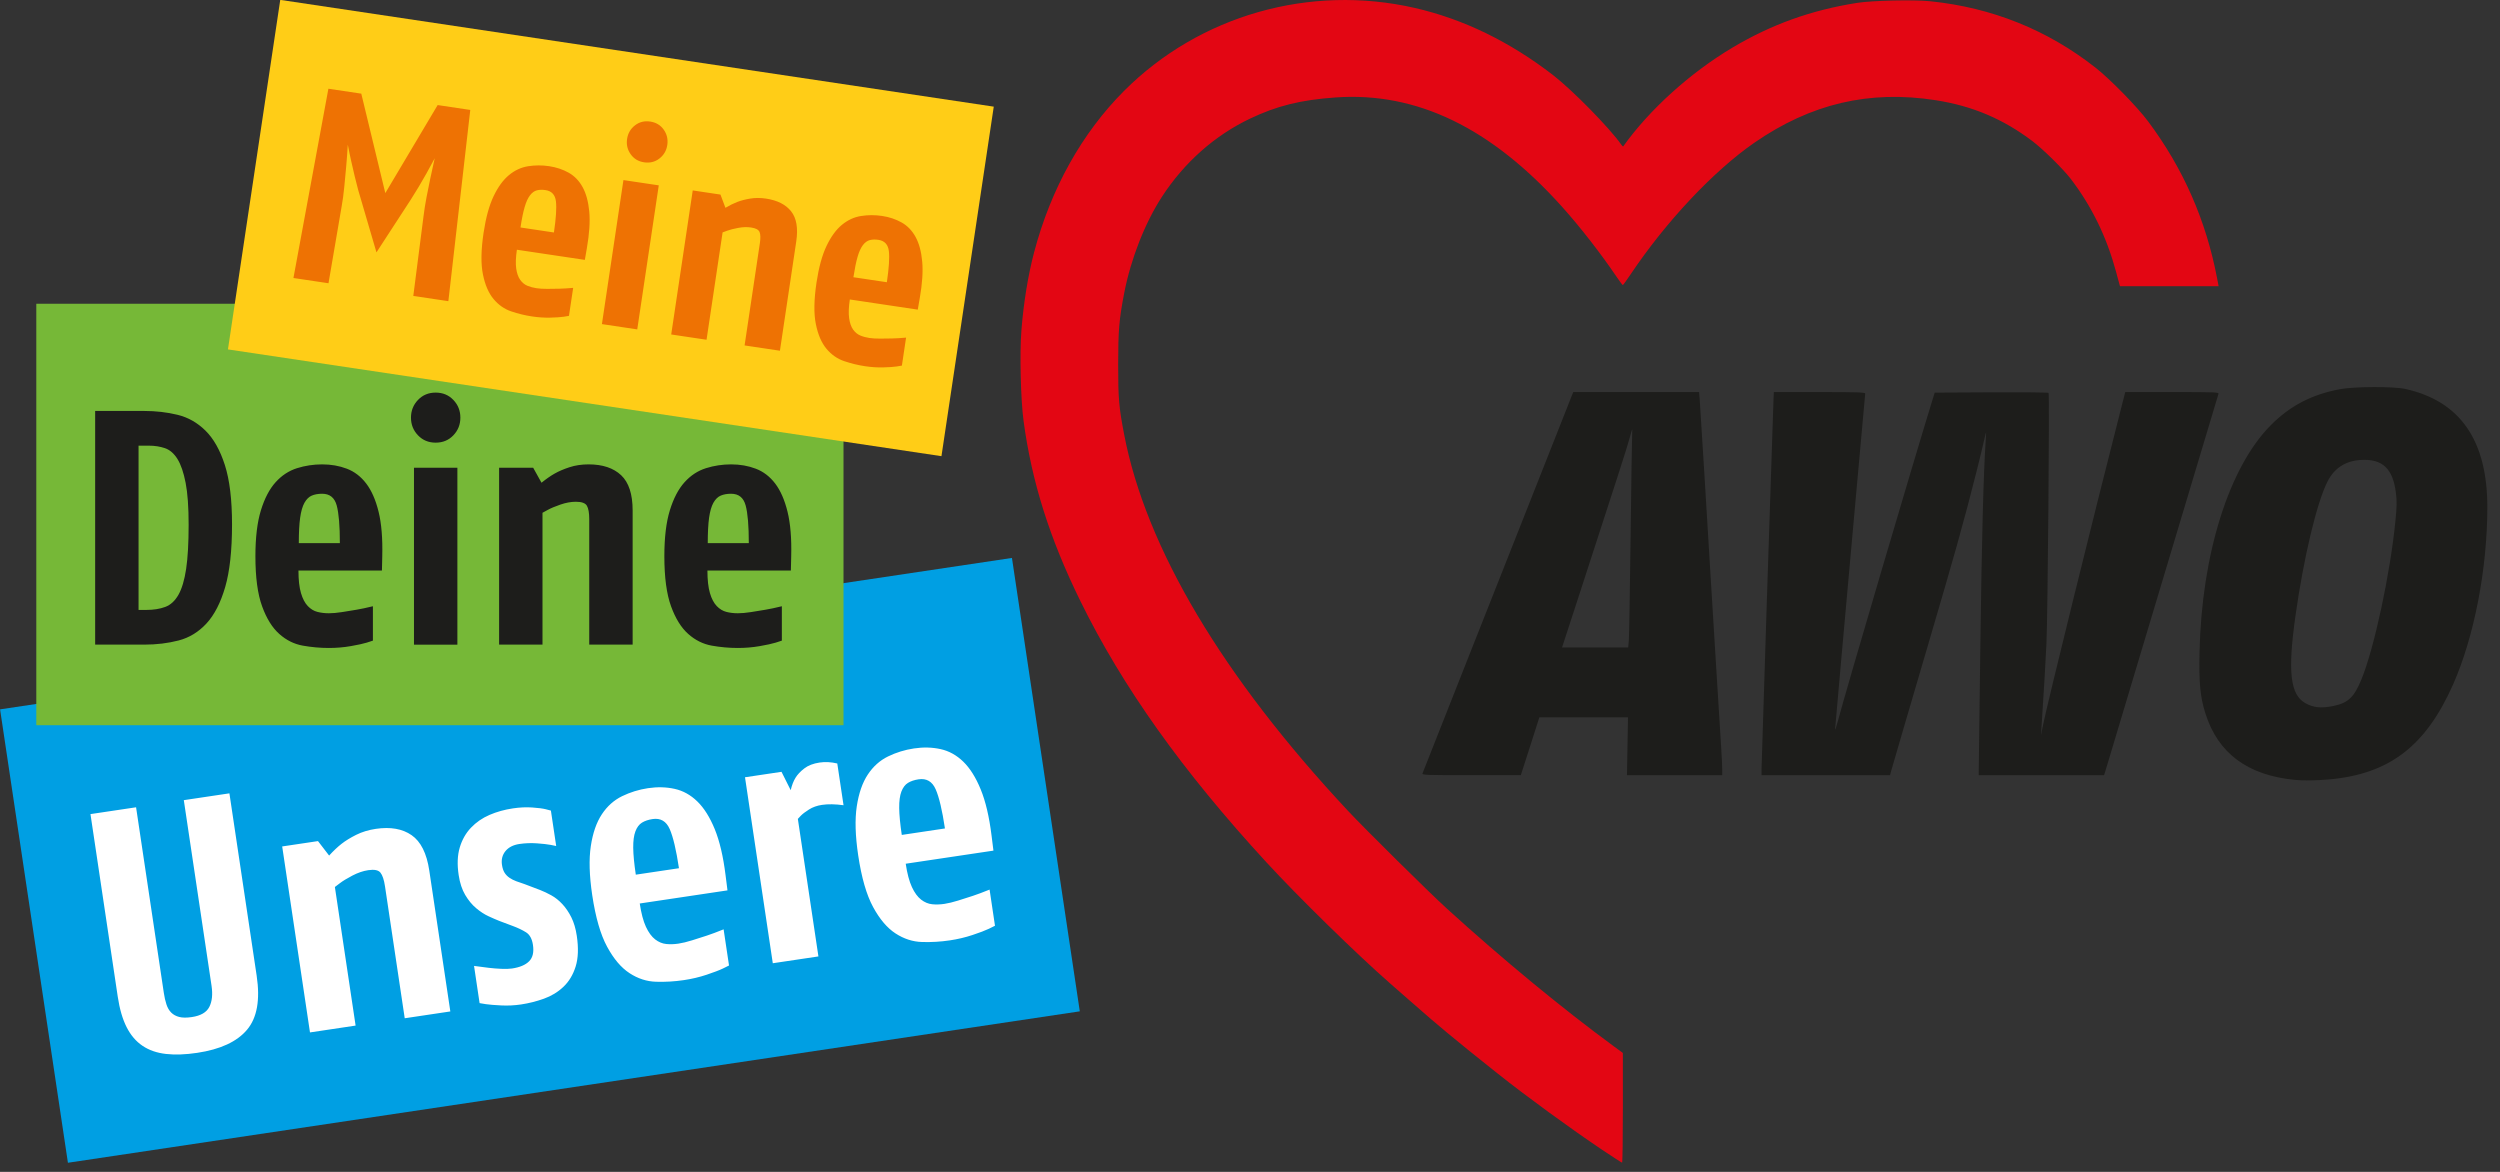
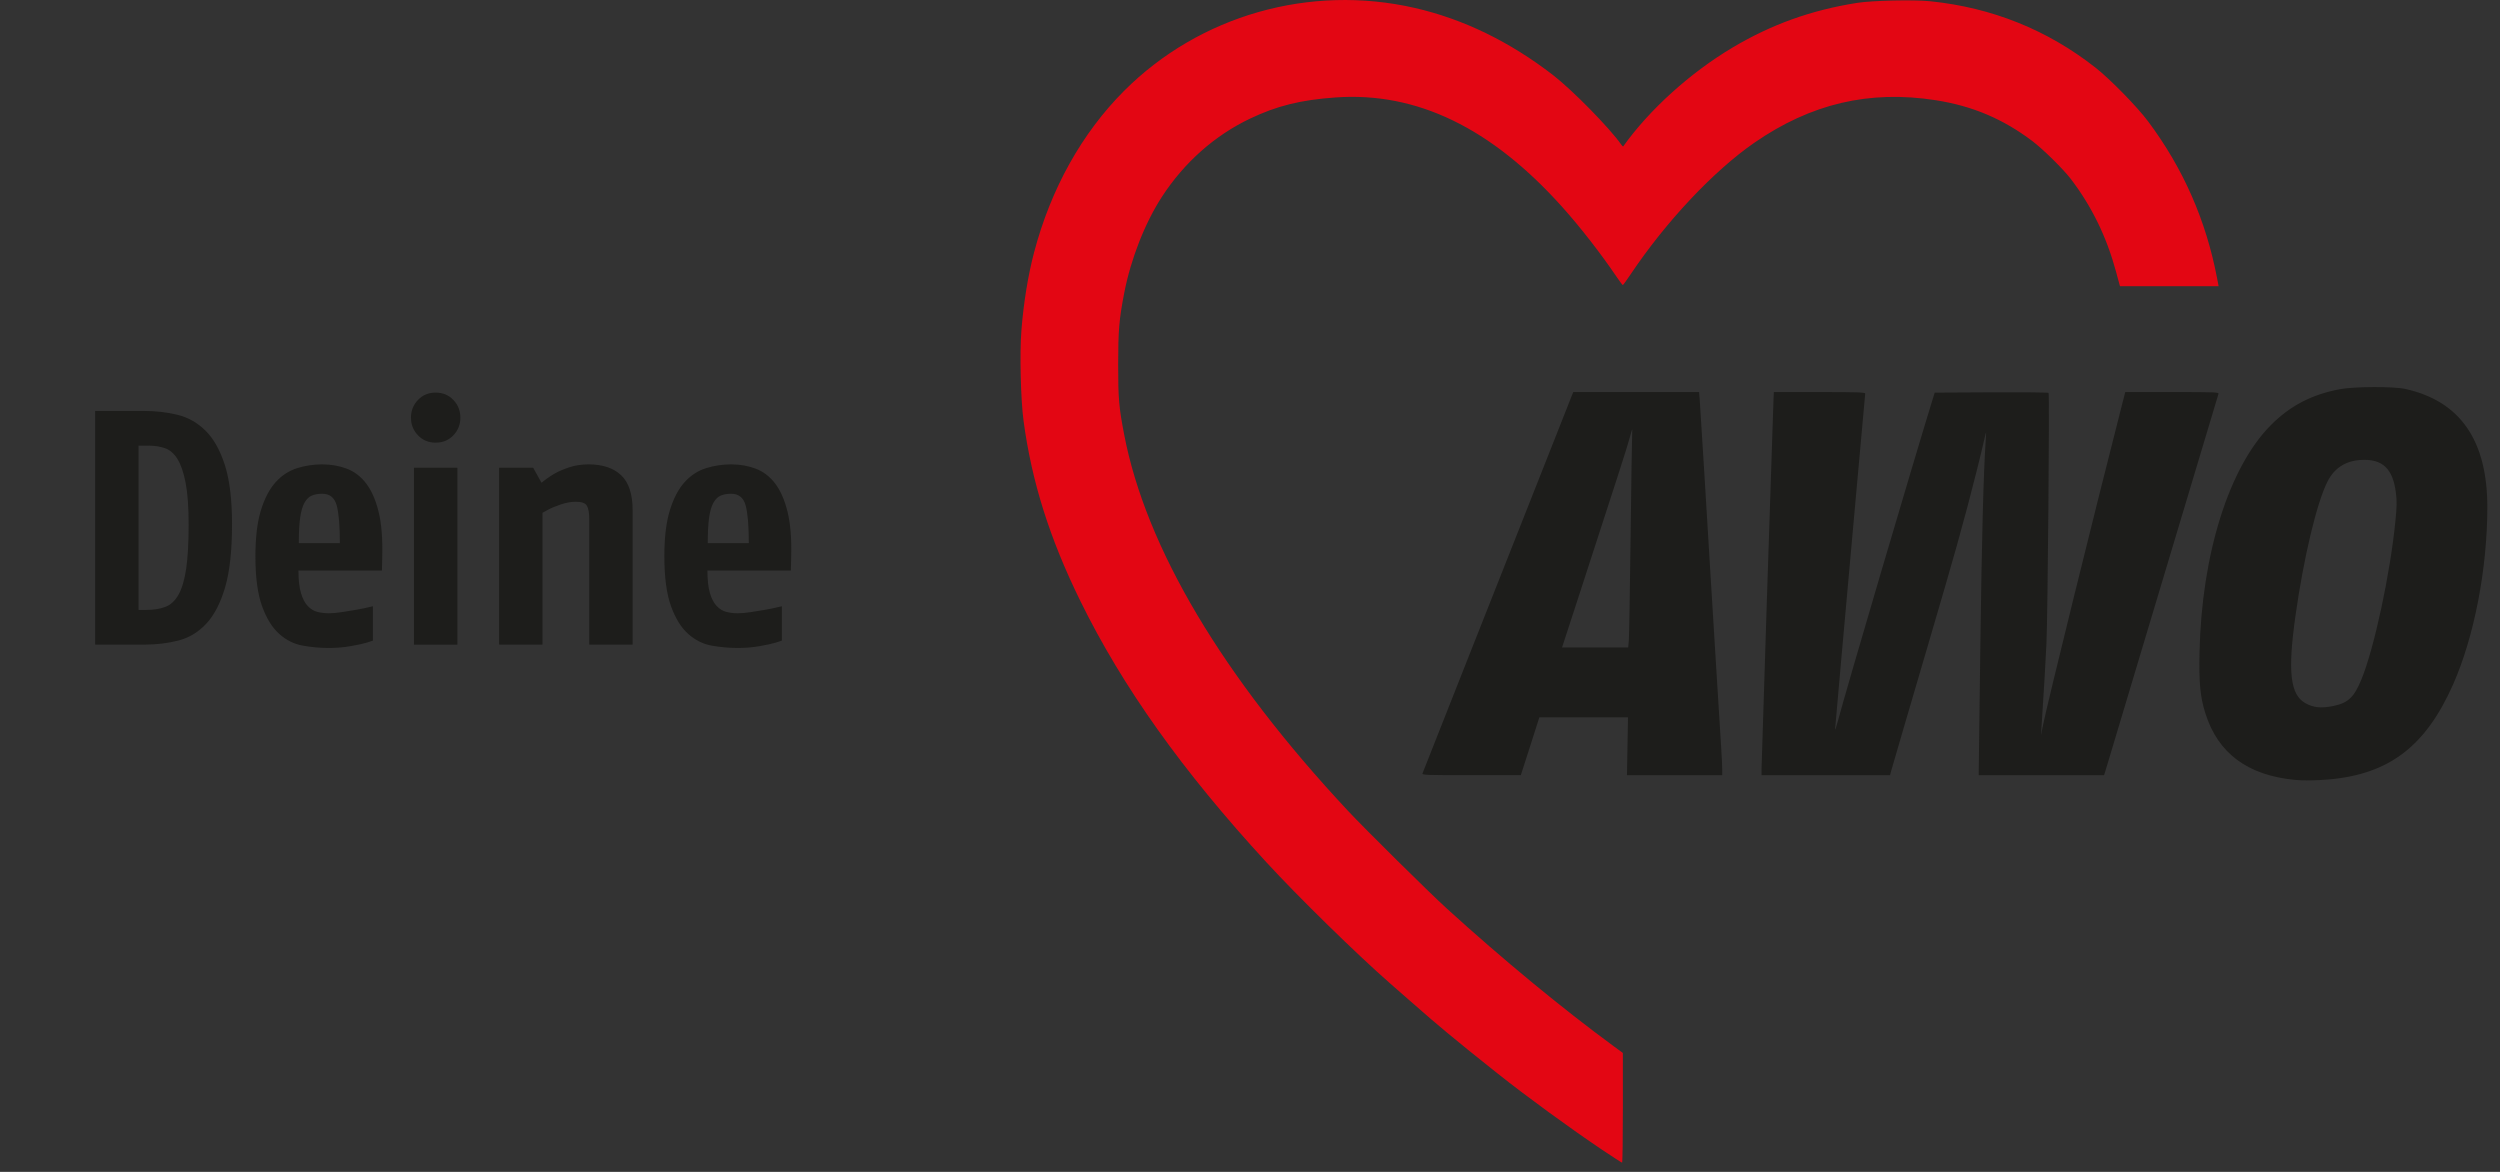
<svg xmlns="http://www.w3.org/2000/svg" version="1.1" width="128" height="60">
  <rect width="100%" height="100%" fill="#333333" stroke="none" />
  <svg clip-rule="evenodd" fill-rule="evenodd" stroke-linejoin="round" stroke-miterlimit="2" viewBox="0 0 128 60">
    <path d="m0 59.039c-1.64-1.102-3.891-2.744-5.341-3.898-1.257-.999-1.988-1.59-2.622-2.119-.657-.548-.82-.687-1.957-1.682-.307-.27-.734-.643-.948-.831-1.722-1.508-4.67-4.395-6.329-6.198-4.292-4.666-7.361-8.976-9.518-13.368-1.574-3.204-2.489-6.103-2.909-9.22-.148-1.093-.204-3.471-.111-4.641.114-1.431.339-2.813.65-3.994.854-3.247 2.445-6.102 4.607-8.267 3.862-3.868 9.511-5.478 14.89-4.245 2.478.568 4.853 1.722 7.073 3.437.99.765 2.892 2.702 3.485 3.549.049.07.097.116.107.102 1.344-1.885 3.43-3.77 5.601-5.062 1.995-1.186 4.021-1.913 6.371-2.286.774-.123 2.902-.17 3.748-.084 3.159.324 6.001 1.465 8.463 3.401.757.595 2.128 1.996 2.691 2.749 1.799 2.406 2.968 5.066 3.534 8.038l.077.401h-5.051l-.201-.741c-.482-1.783-1.235-3.33-2.307-4.739-.386-.507-1.424-1.532-1.972-1.946-1.511-1.142-3.074-1.803-4.959-2.097-3.392-.529-6.39.176-9.288 2.183-2.087 1.446-4.526 4.042-6.332 6.739-.2.298-.377.542-.394.543-.018.001-.156-.18-.306-.403-.805-1.192-1.865-2.555-2.793-3.591-3.64-4.061-7.455-5.905-11.608-5.612-1.783.126-3.002.428-4.377 1.083-1.813.864-3.37 2.245-4.511 3.999-.876 1.347-1.6 3.195-1.936 4.939-.259 1.345-.306 1.899-.308 3.638-.001 1.749.037 2.199.308 3.605 1.117 5.798 5.034 12.385 11.448 19.251.879.941 4.163 4.188 5.062 5.006 2.872 2.611 5.905 5.113 8.565 7.066l.457.335.001 2.809c.001 1.544-.017 2.808-.04 2.808s-.482-.296-1.02-.657" fill="#e30613" fill-rule="nonzero" transform="translate(82.031 -.168)" />
    <path d="m0 20.11c-2.435-.232-3.954-1.358-4.601-3.408-.267-.848-.335-1.559-.3-3.15.112-5.001 1.507-9.444 3.644-11.6.988-.997 2.106-1.579 3.548-1.848.745-.139 2.751-.145 3.356-.01 2.803.627 4.192 2.638 4.188 6.065-.004 3.158-.676 6.631-1.753 9.062-1.407 3.171-3.273 4.595-6.377 4.866-.637.055-1.274.064-1.705.023m1.976-3.791c.737-.156 1.043-.451 1.418-1.37.65-1.59 1.464-5.378 1.731-8.065.079-.79.083-1.026.027-1.481-.154-1.236-.69-1.739-1.786-1.676-.794.046-1.365.415-1.715 1.107-.554 1.094-1.224 3.908-1.644 6.902-.398 2.831-.264 4.009.507 4.442.419.236.829.275 1.462.141m-46.658 3.45c.063-.168 1.84-4.664 2.445-6.189.318-.799 1.633-4.125 2.923-7.39l2.346-5.937 3.222-.001h3.222l.035.433c.019.238.123 1.891.231 3.674.107 1.783.244 4.034.304 5.002s.198 3.219.307 5.002c.108 1.782.222 3.605.252 4.051s.054.955.055 1.132l.001.321h-4.877l.052-2.962h-4.537l-.474 1.48-.475 1.48-2.534.001c-2.392.001-2.533-.004-2.498-.097m10.56-6.79c.018-.192.059-2.625.093-5.407.033-2.781.07-5.17.082-5.308.016-.18-.015-.107-.107.251-.118.457-.6 1.955-2.771 8.62l-.715 2.193h3.386zm6.795 6.592c0-.286.516-16.232.592-18.299l.037-1.02h2.34c1.986 0 2.34.012 2.34.079 0 .044-.213 2.402-.474 5.239-.26 2.838-.601 6.631-.758 8.429-.156 1.798-.295 3.37-.308 3.493s.05-.053.139-.391c.408-1.549 3.871-13.3 4.915-16.682l.044-.139 2.898-.015c1.593-.008 2.913.005 2.932.028.055.068-.042 11.421-.109 12.84-.053 1.097-.12 2.231-.253 4.275l-.028.419.107-.53c.221-1.104 2.641-10.919 4.062-16.473l.147-.572h2.4c2.259 0 2.398.005 2.371.098-.279.938-5.756 19.207-5.798 19.335l-.057.182h-6.418v-.21c0-.115.038-3.046.084-6.513.071-5.38.159-8.743.277-10.502.025-.374.023-.386-.031-.155-.509 2.208-1.228 4.917-2.056 7.74-.09.307-.491 1.678-.891 3.046-.401 1.367-.972 3.316-1.271 4.331-.298 1.014-.567 1.938-.597 2.053l-.056.21h-6.58z" fill="#1d1d1b" fill-rule="nonzero" transform="translate(117.517 19.822)" />
-     <path d="m15.903-33.928h23.472v52.384h-23.472z" fill="#009fe3" transform="matrix(.148 .989 .989 -.148 31.205 15.57)" />
-     <path d="m1.859 15.552h41.328v21.579h-41.328z" fill="#76b837" />
-     <path d="m7.882-30.146h18.095v36.938h-18.095z" fill="#ffcd17" transform="matrix(-.148 .989 .989 .148 45.33 -3.34)" />
    <g fill-rule="nonzero">
-       <path d="m0-6.708c-.119-.962-.304-1.748-.555-2.36-.25-.611-.547-1.084-.891-1.419-.344-.334-.731-.548-1.162-.643-.43-.095-.885-.107-1.364-.035-.467.07-.909.206-1.326.409-.416.203-.762.512-1.037.927-.275.414-.463.957-.565 1.627-.101.67-.077 1.508.073 2.514.17 1.138.424 2.019.762 2.642s.721 1.074 1.148 1.352c.428.279.881.426 1.361.44s.953-.014 1.42-.084c.407-.061.794-.152 1.162-.275.367-.122.645-.227.834-.317.189-.089.294-.142.316-.157l-.276-1.851c-.335.136-.622.243-.861.322-.24.078-.491.159-.754.241s-.497.138-.7.169c-.216.032-.423.039-.622.019-.199-.019-.388-.098-.568-.236-.18-.139-.337-.354-.473-.646-.135-.292-.241-.689-.316-1.193l4.491-.671zm-2.386-.36-2.21.331c-.084-.563-.128-1.022-.132-1.377-.004-.354.033-.635.112-.843.08-.207.192-.356.338-.445s.327-.15.542-.182c.407-.061.699.11.876.512.176.402.334 1.07.474 2.004m-5.192-1.189-.32-2.138c-.317-.075-.619-.091-.907-.048-.323.048-.584.149-.781.301-.198.152-.349.312-.452.48-.104.169-.185.38-.245.634l-.471-.94-1.869.279 1.423 9.522 2.336-.349-1.053-7.042c.01-.014.061-.067.151-.161.09-.093.23-.199.42-.32.19-.12.412-.199.663-.236.311-.047.679-.041 1.105.018m-6.04 3.584c-.119-.961-.304-1.748-.554-2.36-.251-.611-.548-1.084-.892-1.418-.344-.335-.731-.549-1.161-.644-.431-.095-.886-.107-1.365-.035-.467.07-.909.207-1.325.409-.417.204-.763.512-1.037.927-.275.414-.464.957-.565 1.627-.102.671-.078 1.508.072 2.515.171 1.137.424 2.018.763 2.641.337.623.72 1.074 1.148 1.352.427.28.88.426 1.36.44s.953-.014 1.42-.084c.407-.06.795-.152 1.162-.274.367-.123.646-.228.834-.318.189-.089.294-.142.317-.157l-.277-1.851c-.335.136-.622.243-.861.322s-.491.159-.754.241-.497.139-.7.169c-.216.032-.423.039-.622.019-.199-.019-.388-.098-.568-.236-.179-.138-.337-.354-.473-.646-.135-.292-.24-.689-.316-1.192l4.492-.672zm-2.386-.359-2.21.33c-.084-.563-.128-1.022-.132-1.376-.004-.355.034-.636.113-.844.079-.207.191-.356.337-.445s.327-.15.542-.182c.407-.061.699.11.876.512.176.403.334 1.071.474 2.005m-5.511 2.513c-.131-.262-.284-.487-.459-.675s-.362-.338-.563-.449c-.2-.111-.391-.201-.573-.272l-.798-.303c-.155-.051-.297-.1-.427-.148-.129-.048-.245-.107-.348-.178-.102-.07-.185-.155-.249-.256s-.109-.235-.134-.403c-.041-.275.019-.51.179-.706.161-.195.397-.316.708-.363.3-.045.601-.056.905-.034.303.022.536.048.7.079s.258.05.284.058l-.271-1.814c-.026-.008-.115-.032-.267-.07-.153-.038-.384-.068-.693-.089-.31-.021-.638-.006-.985.046-.431.064-.831.176-1.199.335s-.685.378-.949.656c-.265.278-.456.616-.574 1.013-.118.398-.137.866-.056 1.405.06.407.172.748.336 1.024s.351.502.561.678c.21.177.42.314.631.411.21.097.393.177.55.239l.7.263c.259.096.483.203.673.322.189.119.307.334.353.645.056.371-.01.651-.196.837-.186.188-.477.31-.873.37-.143.021-.326.027-.548.017-.222-.009-.435-.026-.641-.051-.206-.024-.459-.057-.758-.098l.284 1.905c.026.008.133.026.32.053.188.027.451.049.791.065.339.017.676 0 1.012-.05.395-.059.784-.157 1.168-.294.383-.137.717-.339 1.001-.609.285-.269.493-.615.626-1.039.132-.424.152-.947.059-1.57-.055-.371-.149-.688-.28-.95m-6.195 4.82-1.079-7.223c-.131-.874-.432-1.475-.903-1.802-.471-.328-1.084-.435-1.839-.323-.371.056-.705.158-1.001.306-.296.149-.546.302-.749.461s-.414.359-.635.6l-.57-.741-1.833.274 1.423 9.522 2.336-.35-1.061-7.096c.022-.015.108-.08.256-.194s.361-.244.64-.39c.278-.145.548-.238.812-.277.311-.047.52-.004.625.127s.183.364.233.7l1.01 6.755zm-9.915-1.825-1.396-9.342-2.335.349 1.42 9.504c.066.443.028.804-.114 1.082-.142.279-.44.452-.895.52-.264.039-.479.038-.644-.005-.166-.042-.302-.117-.41-.223-.108-.107-.19-.248-.247-.423s-.101-.37-.133-.586l-1.421-9.504-2.335.349 1.396 9.343c.095.635.247 1.157.455 1.566.208.41.479.728.812.953.334.226.735.365 1.202.418.467.052.999.034 1.598-.056 1.186-.177 2.036-.57 2.551-1.18.516-.609.681-1.531.496-2.765" fill="#fff" transform="translate(50.767 49.485)" />
-       <path d="m0 7.153c.129-.739.171-1.364.123-1.874-.047-.509-.16-.927-.339-1.252-.179-.326-.417-.573-.714-.74-.298-.168-.632-.28-1.003-.335-.362-.054-.72-.053-1.074.003-.355.056-.681.207-.978.451-.298.245-.56.604-.787 1.078-.227.473-.399 1.099-.516 1.879-.131.881-.143 1.591-.033 2.129.109.538.29.958.544 1.262.253.303.556.514.908.633s.709.206 1.071.26c.315.047.623.067.922.06.3-.008.53-.023.69-.047.16-.023.25-.038.27-.045l.214-1.433c-.278.025-.515.039-.71.043s-.399.007-.613.008c-.214.002-.399-.01-.557-.033-.167-.025-.322-.067-.465-.127-.143-.059-.265-.16-.367-.303-.102-.144-.17-.339-.204-.586s-.022-.565.036-.955l3.479.52zm-1.686-.807-1.712-.256c.066-.436.137-.785.214-1.049.077-.263.169-.463.274-.599.106-.136.223-.22.351-.253s.276-.038.443-.013c.315.048.493.24.533.578.039.338.005.869-.103 1.592m-5.475 3.507.836-5.594c.101-.677.015-1.191-.26-1.54s-.705-.568-1.29-.655c-.287-.043-.558-.043-.81 0-.253.042-.473.1-.659.172-.186.071-.389.172-.607.3l-.254-.678-1.42-.212-1.102 7.375 1.809.27.822-5.496c.02-.007.097-.036.233-.086.136-.051.323-.099.562-.144s.461-.052.665-.021c.241.035.386.114.434.235s.053.312.014.571l-.782 5.232zm-5.948-11.317c-.164-.233-.395-.372-.692-.416-.297-.045-.558.021-.783.196s-.359.406-.402.693c-.043.288.017.549.182.782.164.233.394.372.691.416s.558-.021.784-.196c.225-.175.359-.406.402-.694.043-.287-.018-.548-.182-.781m-1.357 10.225 1.102-7.375-1.809-.27-1.102 7.374zm-2.58-4.156c.129-.739.17-1.363.124-1.873-.048-.51-.161-.927-.34-1.253-.178-.325-.417-.572-.714-.74-.298-.167-.632-.279-1.003-.335-.362-.054-.72-.052-1.074.003-.355.057-.681.207-.978.452-.298.245-.56.604-.787 1.077-.227.474-.399 1.1-.516 1.879-.131.882-.143 1.591-.033 2.129.109.538.29.959.544 1.262.253.304.556.515.908.634s.709.205 1.071.259c.315.047.623.067.923.06.299-.007.529-.023.689-.046.16-.024.25-.039.27-.045l.215-1.433c-.279.024-.516.039-.711.043s-.4.006-.613.008c-.214.001-.399-.01-.557-.034-.167-.025-.322-.067-.465-.126s-.265-.161-.367-.304-.17-.338-.204-.585-.022-.566.036-.955l3.479.52zm-1.686-.806-1.712-.256c.065-.436.137-.786.214-1.049.077-.264.169-.464.275-.6.105-.135.222-.22.35-.253s.276-.037.443-.012c.315.047.493.24.533.577.039.339.005.869-.103 1.593m-5.405 3.517 1.122-9.791-1.67-.25-2.68 4.508-1.23-5.092-1.684-.252-1.79 9.691 1.795.268.674-3.939c.052-.286.097-.614.133-.983s.069-.713.097-1.031c.029-.318.057-.698.085-1.14.064.332.123.619.178.859.054.24.113.496.177.766.064.271.124.505.179.703l.933 3.184 1.755-2.697c.123-.19.257-.407.403-.651.145-.244.279-.476.402-.694.123-.219.263-.478.422-.776-.088.394-.163.741-.227 1.04-.063.298-.128.621-.194.966-.066.346-.117.673-.154.981l-.521 4.061z" fill="#ee7203" transform="translate(47.093 8.104)" />
      <path d="m0 3.675c.023-.912-.04-1.669-.188-2.273s-.359-1.086-.632-1.445c-.274-.359-.605-.612-.992-.76s-.809-.222-1.265-.222c-.444 0-.874.065-1.29.196s-.781.371-1.094.718c-.314.348-.564.826-.752 1.436s-.282 1.393-.282 2.35c0 1.083.114 1.937.342 2.564.227.627.521 1.1.88 1.418.359.32.761.519 1.205.599.444.079.889.119 1.333.119.387 0 .761-.031 1.12-.094.359-.062.632-.122.82-.179s.294-.091.316-.103v-1.76c-.33.08-.612.14-.846.179-.233.04-.478.08-.735.12-.256.04-.481.06-.675.06-.205 0-.399-.023-.581-.069-.182-.045-.348-.145-.496-.299s-.265-.376-.35-.666c-.085-.291-.128-.675-.128-1.154h4.273zm-2.171-.667h-2.102c0-.535.023-.968.068-1.299.046-.33.12-.587.222-.769.103-.182.228-.305.376-.367.149-.063.325-.094.53-.094.388 0 .636.199.744.598s.162 1.043.162 1.931m-5.948 5.196v-6.871c0-.831-.196-1.433-.589-1.803-.394-.37-.949-.555-1.667-.555-.353 0-.678.048-.974.145-.297.097-.55.205-.761.325-.211.119-.436.276-.675.47l-.427-.769h-1.744v9.058h2.222v-6.751c.023-.011.111-.06.265-.145.154-.086.37-.177.65-.274.279-.097.544-.145.794-.145.297 0 .485.068.565.205.079.137.119.365.119.684v6.426zm-9.179-12.528c-.239-.251-.541-.376-.906-.376-.364 0-.666.125-.905.376-.24.25-.359.552-.359.906 0 .353.119.655.359.905.239.251.541.376.905.376.365 0 .667-.125.906-.376.24-.25.359-.552.359-.905 0-.354-.119-.656-.359-.906m.206 3.47h-2.222v9.059h2.222zm-3.846 4.529c.022-.912-.04-1.669-.188-2.273s-.359-1.086-.633-1.445c-.273-.359-.604-.612-.991-.76-.388-.148-.809-.222-1.265-.222-.444 0-.875.065-1.29.196-.416.131-.781.371-1.094.718-.314.348-.564.826-.752 1.436s-.282 1.393-.282 2.35c0 1.083.113 1.937.342 2.564.227.627.521 1.1.88 1.418.359.32.76.519 1.205.599.444.079.889.119 1.333.119.387 0 .761-.031 1.119-.094.36-.062.633-.122.821-.179s.293-.091.316-.103v-1.76c-.33.08-.612.14-.846.179-.234.04-.478.08-.735.12-.256.04-.481.06-.675.06-.205 0-.399-.023-.581-.069-.183-.045-.348-.145-.496-.299s-.265-.376-.35-.666c-.086-.291-.129-.675-.129-1.154h4.274zm-2.171-.667h-2.102c0-.535.022-.968.068-1.299.046-.33.12-.587.222-.769.103-.182.228-.305.376-.367.148-.063.325-.094.53-.094.387 0 .635.199.744.598.108.399.162 1.043.162 1.931m-5.888-3.999c-.245-.764-.576-1.351-.992-1.761s-.894-.681-1.435-.812c-.542-.131-1.109-.196-1.701-.196h-2.513v11.964h2.513c.627 0 1.213-.071 1.761-.213.546-.142 1.022-.433 1.427-.872.404-.438.723-1.06.957-1.863.233-.803.35-1.872.35-3.205 0-1.265-.122-2.279-.367-3.042m-1.983 5.32c-.085.568-.216 1.009-.393 1.322-.177.312-.402.52-.675.622-.274.103-.599.154-.974.154h-.394v-8.41h.53c.296 0 .57.043.821.128.25.086.464.271.641.555.176.284.316.691.418 1.219.103.529.154 1.243.154 2.141 0 .944-.043 1.7-.128 2.269" fill="#1d1d1b" transform="translate(40.51 24.801)" />
    </g>
  </svg>
  <style>@media (prefers-color-scheme: light) { :root { filter: none; } }
@media (prefers-color-scheme: dark) { :root { filter: none; } }
</style>
</svg>